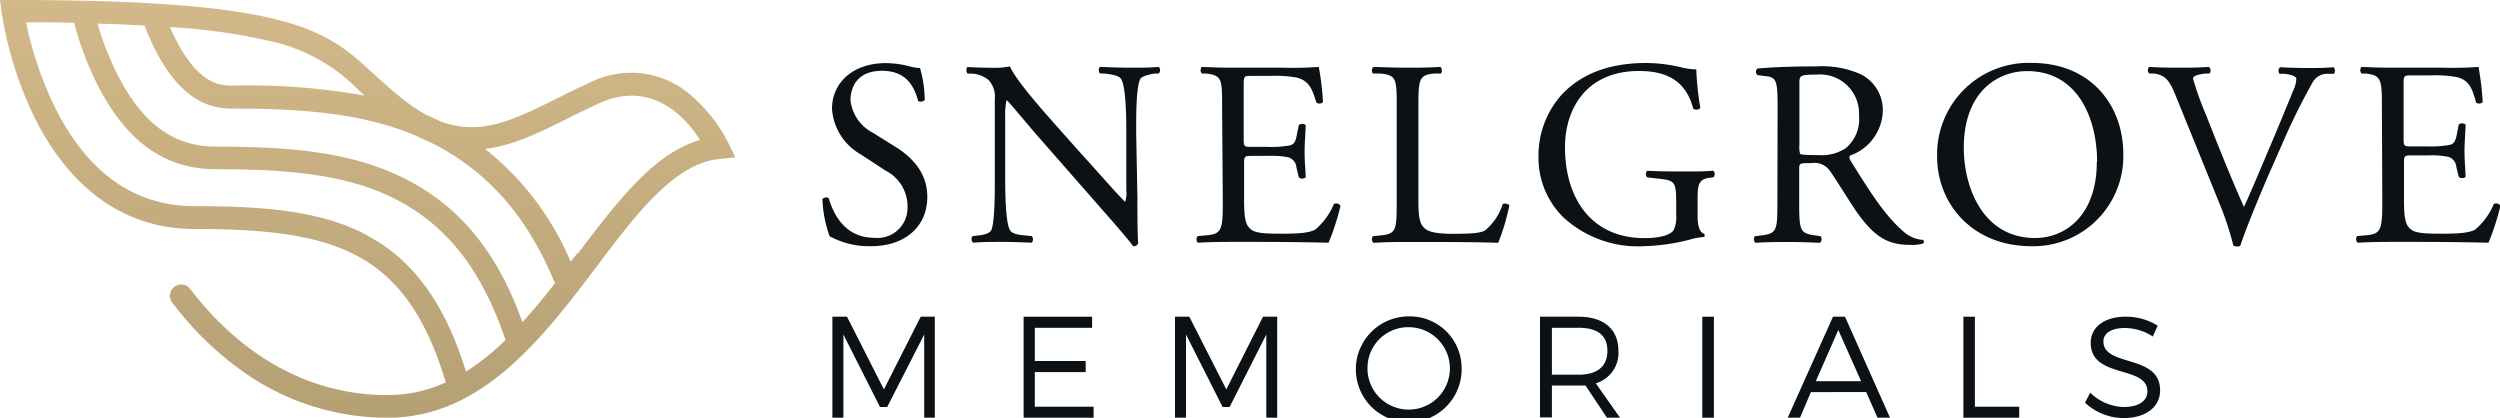
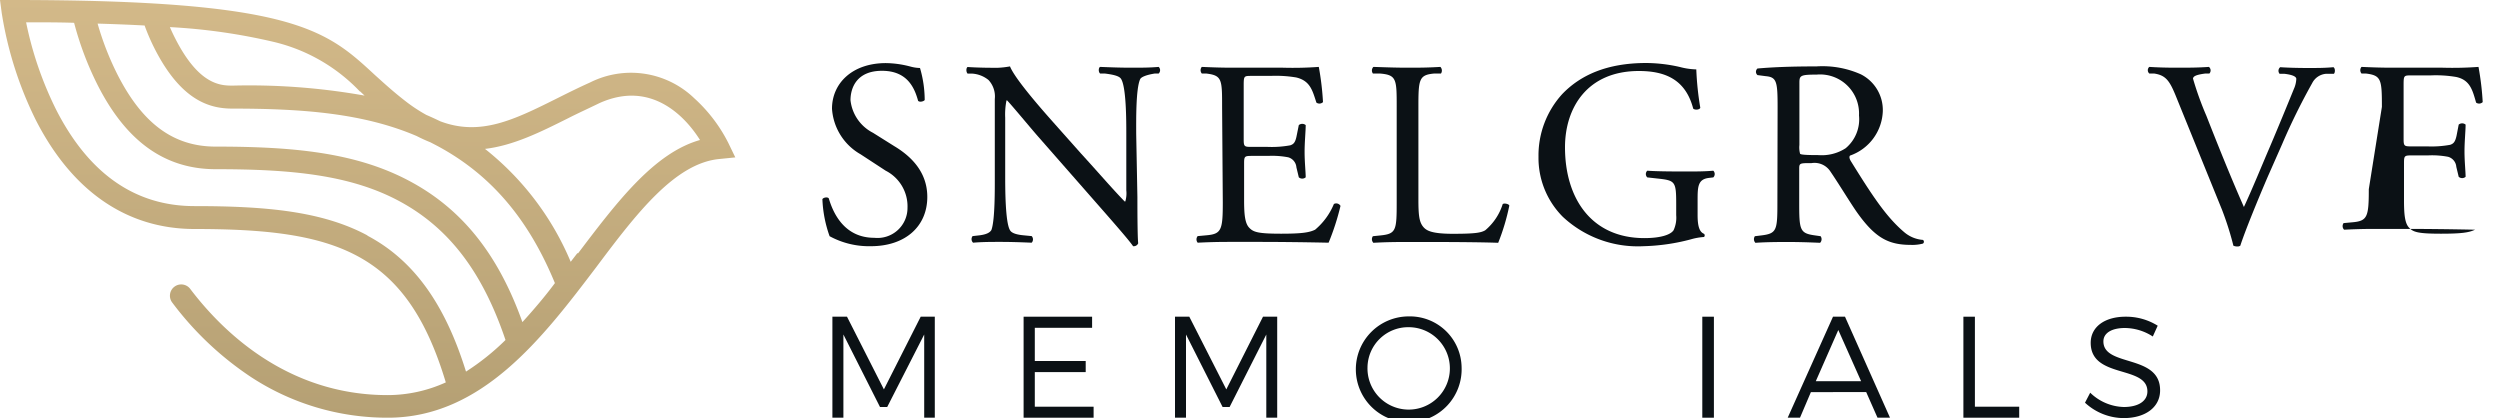
<svg xmlns="http://www.w3.org/2000/svg" width="250" height="41.83" viewBox="0 0 250 41.83">
  <defs>
    <style>.cls-1{fill:url(#linear-gradient);}.cls-2{fill:#0b1115;}</style>
    <linearGradient id="linear-gradient" x1="36.75" y1="41.77" x2="36.75" gradientUnits="userSpaceOnUse">
      <stop offset="0" stop-color="#b5a074" />
      <stop offset="1" stop-color="#d3b989" />
    </linearGradient>
  </defs>
  <g id="Layer_2" data-name="Layer 2">
    <g id="Layer_1-2" data-name="Layer 1">
      <path class="cls-1" d="M72.83,14.29a15.34,15.34,0,0,0-3.41-4.47A9.12,9.12,0,0,0,59,8.25c-1.14.51-2.22,1.05-3.26,1.57-4.31,2.15-7.68,3.83-11.71,2.31-.46-.22-.93-.44-1.4-.64a15.81,15.81,0,0,1-2.14-1.42c-1.16-.9-2.09-1.75-3-2.57C32.63,3,29.38,0,1.29,0H0L.17,1.28A37,37,0,0,0,3.58,12C7.21,19.12,12.69,22.9,19.45,22.9c14.12,0,21.2,2.24,25.13,15.34a14.07,14.07,0,0,1-5.82,1.27C28.49,39.51,22,32.83,19,28.86a1.13,1.13,0,0,0-1.81,1.35,31.76,31.76,0,0,0,7.92,7.5,24.86,24.86,0,0,0,13.68,4.06c9.41,0,15.48-8,20.84-15.06,4-5.34,7.87-10.39,12.31-10.81l1.59-.16ZM41,18.13c-5.36-2.88-11.65-3.47-19.43-3.47-4.2,0-7.31-2.28-9.81-7.18a28.84,28.84,0,0,1-2-5.12c1.67.05,3.23.11,4.7.19a20.91,20.91,0,0,0,1,2.31c2.68,5.27,5.57,6,7.78,6,7.17,0,13.15.49,18.42,2.74q.7.36,1.38.63l.71.37c5.29,2.84,9.08,7.25,11.74,13.71-1,1.35-2.13,2.67-3.25,3.9C49.81,25.4,46.19,20.91,41,18.13Zm-5-9,.46.43a65.7,65.7,0,0,0-13.17-1c-1.18,0-3.37,0-5.77-4.72-.19-.37-.37-.75-.53-1.13A59,59,0,0,1,27.33,4.18,17.45,17.45,0,0,1,36,9.16Zm.74,14.41c-4.53-2.43-10.19-2.93-17.3-2.93-5.92,0-10.57-3.25-13.83-9.65a35.32,35.32,0,0,1-3-8.73c1.68,0,3.28,0,4.8.05A31.64,31.64,0,0,0,9.76,8.5c2.88,5.67,6.75,8.42,11.82,8.42,7.44,0,13.42.54,18.36,3.2S48.25,27.18,50.55,34a24.23,24.23,0,0,1-3.95,3.16C44.49,30.36,41.34,26,36.75,23.57Zm21,1.77-.67.87A28.41,28.41,0,0,0,48.5,14.89c2.85-.34,5.52-1.67,8.28-3.05,1-.51,2.08-1,3.17-1.53C65.21,7.94,68.63,11.81,70,14,65.41,15.3,61.7,20.19,57.8,25.34Z" />
      <path class="cls-2" d="M87.09,24.62a8.24,8.24,0,0,1-4.13-1,12.33,12.33,0,0,1-.72-3.71c.13-.18.53-.23.64-.07.4,1.35,1.48,3.94,4.55,3.94a3,3,0,0,0,3.32-3,4,4,0,0,0-2.18-3.71l-2.51-1.64a5.66,5.66,0,0,1-2.86-4.56c0-2.52,2-4.56,5.4-4.56a10,10,0,0,1,2.46.35A3.92,3.92,0,0,0,92,6.8,11.48,11.48,0,0,1,92.47,10c-.11.16-.53.24-.66.08-.35-1.27-1.06-3-3.61-3s-3.15,1.73-3.15,2.94a4.16,4.16,0,0,0,2.25,3.26l2.12,1.33c1.67,1,3.31,2.57,3.31,5.08C92.73,22.64,90.53,24.62,87.09,24.62Z" />
      <path class="cls-2" d="M113.74,19.7c0,.79,0,3.94.08,4.63a.48.48,0,0,1-.51.29c-.31-.45-1.08-1.37-3.39-4l-6.14-7c-.72-.82-2.52-3-3.07-3.58h-.06a7.11,7.11,0,0,0-.13,1.73v5.77c0,1.25,0,4.69.48,5.48.16.3.69.45,1.35.51l.82.08a.49.49,0,0,1,0,.66c-1.2-.05-2.12-.08-3.1-.08s-1.83,0-2.76.08a.49.49,0,0,1-.05-.66l.71-.08c.61-.08,1-.24,1.17-.53.37-1,.34-4.19.34-5.46V9.9A2.41,2.41,0,0,0,98.85,8a2.89,2.89,0,0,0-1.64-.64l-.45,0c-.16-.16-.16-.56,0-.66,1.11.08,2.52.08,3,.08A8.92,8.92,0,0,0,101,6.64c.53,1.35,3.66,4.84,4.53,5.82l2.57,2.89c1.83,2,3.13,3.53,4.37,4.8h.06a2.88,2.88,0,0,0,.1-1.12V13.37c0-1.25,0-4.69-.53-5.49-.16-.24-.58-.4-1.64-.53l-.45,0c-.19-.16-.16-.58,0-.66,1.22.05,2.12.08,3.13.08s1.83,0,2.73-.08a.46.46,0,0,1,0,.66l-.37,0c-.85.13-1.38.35-1.48.56-.45.95-.4,4.24-.4,5.46Z" />
      <path class="cls-2" d="M122.21,10.69c0-2.76,0-3.15-1.61-3.34l-.42,0a.51.51,0,0,1,0-.66c1.14.05,2,.08,3.12.08h5a35.38,35.38,0,0,0,3.58-.08,28.29,28.29,0,0,1,.42,3.52.51.51,0,0,1-.66.05c-.4-1.24-.63-2.17-2-2.51a12.15,12.15,0,0,0-2.57-.16h-1.91c-.79,0-.79,0-.79,1.06v5.3c0,.74.08.74.87.74h1.54a10.19,10.19,0,0,0,2.25-.16c.32-.11.5-.27.63-.93l.22-1.09a.54.54,0,0,1,.69,0c0,.64-.11,1.67-.11,2.68s.11,2,.11,2.54a.52.52,0,0,1-.69,0l-.24-1a1.13,1.13,0,0,0-.82-1,8.52,8.52,0,0,0-2-.14h-1.54c-.79,0-.87,0-.87.72V20c0,1.41.08,2.31.5,2.76s.87.61,3.21.61c2,0,2.8-.11,3.39-.4a6.68,6.68,0,0,0,1.88-2.57.49.49,0,0,1,.66.19,24.43,24.43,0,0,1-1.19,3.68c-2.39-.05-4.74-.08-7.1-.08h-2.39c-1.14,0-2,0-3.6.08a.51.51,0,0,1,0-.66l.87-.08c1.51-.13,1.64-.53,1.64-3.31Z" />
      <path class="cls-2" d="M139.67,10.69c0-2.78,0-3.21-1.72-3.34l-.66,0a.51.51,0,0,1,.05-.66c1.48.05,2.38.08,3.44.08s1.94,0,3.26-.08a.53.53,0,0,1,.06.66l-.64,0c-1.56.13-1.62.56-1.62,3.34v9.22c0,1.67.08,2.36.56,2.86.29.29.79.61,2.89.61,2.25,0,2.81-.11,3.23-.35a5.6,5.6,0,0,0,1.75-2.62c.16-.13.66,0,.66.16a21.45,21.45,0,0,1-1.11,3.71c-1.35-.05-3.87-.08-6.6-.08h-2.44c-1.11,0-2,0-3.44.08a.51.51,0,0,1-.05-.66l.79-.08c1.54-.16,1.59-.53,1.59-3.31Z" />
      <path class="cls-2" d="M169.76,21.5c0,1.06.16,1.69.64,1.88a.22.22,0,0,1,0,.32,6.05,6.05,0,0,0-1.3.23,20.18,20.18,0,0,1-4.74.69,11,11,0,0,1-8.08-2.94,8.33,8.33,0,0,1-2.43-6,9.11,9.11,0,0,1,2.38-6.28c1.78-1.85,4.4-3.1,8.4-3.1a15.46,15.46,0,0,1,3.36.4,7,7,0,0,0,1.64.24,29.68,29.68,0,0,0,.4,3.84c-.08.21-.55.24-.71.08-.75-2.86-2.73-3.76-5.43-3.76-5.14,0-7.39,3.65-7.39,7.63,0,5.08,2.62,9.08,7.94,9.08,1.64,0,2.63-.34,2.92-.79a3,3,0,0,0,.26-1.51V20.44c0-2.23-.08-2.39-1.72-2.57l-1.17-.13a.46.46,0,0,1,0-.67c.77.06,2.23.08,3.79.08,1,0,1.94,0,2.81-.08a.47.47,0,0,1,0,.67l-.43.05c-1.11.13-1.14.87-1.14,2.22Z" />
      <path class="cls-2" d="M177.76,10.72c0-2.52-.08-3-1.16-3.1l-.85-.11a.43.43,0,0,1,0-.66c1.48-.13,3.31-.21,5.9-.21a9.42,9.42,0,0,1,4.43.79,4,4,0,0,1,2.2,3.71A4.89,4.89,0,0,1,185,15.56c-.13.16,0,.43.14.64,2.12,3.42,3.52,5.54,5.32,7.05a3.26,3.26,0,0,0,1.83.74.22.22,0,0,1,0,.37,4.18,4.18,0,0,1-1.17.13c-2.25,0-3.6-.66-5.48-3.34-.69-1-1.78-2.8-2.6-4a1.89,1.89,0,0,0-1.88-.84c-1.19,0-1.24,0-1.24.58v3.34c0,2.78.05,3.1,1.58,3.31l.56.08a.51.51,0,0,1-.05.66c-1.19-.05-2.09-.08-3.15-.08s-2.07,0-3.32.08a.52.52,0,0,1-.05-.66l.66-.08c1.54-.19,1.59-.53,1.59-3.31Zm2.18,3.78a2.39,2.39,0,0,0,.07.88c.08.08.48.13,1.83.13a4.39,4.39,0,0,0,2.73-.69,3.77,3.77,0,0,0,1.33-3.28,3.9,3.9,0,0,0-4.24-4.08c-1.65,0-1.72.1-1.72.85Z" />
-       <path class="cls-2" d="M193.71,15.64a9.16,9.16,0,0,1,9.43-9.35c6.12,0,9.19,4.43,9.19,9.09a9,9,0,0,1-9.19,9.24C197.26,24.62,193.71,20.41,193.71,15.64Zm16,.56c0-4.37-1.93-9.09-7-9.09-2.76,0-6.33,1.88-6.33,7.69,0,3.92,1.91,9,7.12,9C206.66,23.8,209.68,21.42,209.68,16.2Z" />
      <path class="cls-2" d="M217.55,9.52c-.61-1.48-1-2-2.15-2.17l-.47,0a.44.44,0,0,1,0-.66c.77.05,1.62.08,2.76.08s2.09,0,3.2-.08a.45.45,0,0,1,.05.66l-.39,0c-1,.13-1.22.29-1.25.51a31.49,31.49,0,0,0,1.33,3.7c1.21,3.08,2.43,6.12,3.76,9.14.82-1.75,1.93-4.47,2.54-5.88.77-1.8,2-4.79,2.46-5.93a2.68,2.68,0,0,0,.24-1c0-.19-.26-.4-1.19-.51l-.48,0a.46.46,0,0,1,.06-.66c.74.05,1.75.08,2.75.08s1.7,0,2.57-.08c.19.1.19.53.05.66l-.79,0a1.71,1.71,0,0,0-1.38.93,63.67,63.67,0,0,0-3,6.09l-1.44,3.26c-1.05,2.44-2.3,5.51-2.75,6.91a.49.49,0,0,1-.29.08,1,1,0,0,1-.4-.08A30.63,30.63,0,0,0,222.21,21Z" />
-       <path class="cls-2" d="M238.19,10.69c0-2.76-.06-3.15-1.62-3.34l-.42,0a.51.51,0,0,1,0-.66c1.14.05,2,.08,3.12.08h5a35.38,35.38,0,0,0,3.58-.08,28.29,28.29,0,0,1,.42,3.52.51.51,0,0,1-.66.05C247.25,9,247,8,245.63,7.7a12.1,12.1,0,0,0-2.57-.16h-1.91c-.79,0-.79,0-.79,1.06v5.3c0,.74.08.74.87.74h1.54a10.19,10.19,0,0,0,2.25-.16c.32-.11.5-.27.64-.93l.21-1.09a.54.54,0,0,1,.69,0c0,.64-.11,1.67-.11,2.68s.11,2,.11,2.54a.52.52,0,0,1-.69,0l-.24-1a1.13,1.13,0,0,0-.82-1,8.52,8.52,0,0,0-2-.14h-1.54c-.79,0-.87,0-.87.72V20c0,1.41.08,2.31.5,2.76s.88.61,3.21.61c2,0,2.8-.11,3.39-.4a6.68,6.68,0,0,0,1.88-2.57.49.49,0,0,1,.66.19,24.43,24.43,0,0,1-1.19,3.68c-2.39-.05-4.74-.08-7.1-.08h-2.39c-1.13,0-2,0-3.6.08a.51.51,0,0,1-.05-.66l.87-.08c1.51-.13,1.65-.53,1.65-3.31Z" />
+       <path class="cls-2" d="M238.19,10.69c0-2.76-.06-3.15-1.62-3.34l-.42,0a.51.51,0,0,1,0-.66c1.14.05,2,.08,3.12.08h5a35.38,35.38,0,0,0,3.58-.08,28.29,28.29,0,0,1,.42,3.52.51.51,0,0,1-.66.05C247.25,9,247,8,245.63,7.7a12.1,12.1,0,0,0-2.57-.16h-1.91c-.79,0-.79,0-.79,1.06v5.3c0,.74.08.74.87.74h1.54a10.19,10.19,0,0,0,2.25-.16c.32-.11.5-.27.64-.93l.21-1.09a.54.54,0,0,1,.69,0c0,.64-.11,1.67-.11,2.68s.11,2,.11,2.54a.52.52,0,0,1-.69,0l-.24-1a1.13,1.13,0,0,0-.82-1,8.52,8.52,0,0,0-2-.14h-1.54c-.79,0-.87,0-.87.72V20c0,1.41.08,2.31.5,2.76s.88.61,3.21.61c2,0,2.8-.11,3.39-.4c-2.39-.05-4.74-.08-7.1-.08h-2.39c-1.13,0-2,0-3.6.08a.51.51,0,0,1-.05-.66l.87-.08c1.51-.13,1.65-.53,1.65-3.31Z" />
      <path class="cls-2" d="M92.42,41.77l0-8.32L88.72,40.7H88l-3.66-7.25v8.32h-1.1V31.67H84.7l3.69,7.27,3.68-7.27h1.41v10.1Z" />
      <path class="cls-2" d="M103.48,32.78V36.1h5.09v1.11h-5.09v3.46h5.88v1.1h-7V31.67h6.85v1.11Z" />
      <path class="cls-2" d="M126.63,41.77l0-8.32-3.67,7.25h-.7l-3.66-7.25v8.32h-1.1V31.67h1.43l3.7,7.27,3.67-7.27h1.42v10.1Z" />
      <path class="cls-2" d="M146.16,36.72a5.29,5.29,0,1,1-5.28-5.08A5.17,5.17,0,0,1,146.16,36.72Zm-9.41,0a4.12,4.12,0,1,0,4.13-4A4.07,4.07,0,0,0,136.75,36.72Z" />
-       <path class="cls-2" d="M158.55,38.55c-.22,0-.45,0-.68,0h-2.68v3.19H154V31.67h3.84c2.52,0,4,1.24,4,3.39a3.16,3.16,0,0,1-2.26,3.27L162,41.77h-1.31Zm-.68-1.08c1.83,0,2.87-.81,2.87-2.38s-1-2.31-2.87-2.31h-2.68v4.69Z" />
      <path class="cls-2" d="M170.23,41.77V31.67h1.16v10.1Z" />
      <path class="cls-2" d="M181.09,39.21,180,41.77h-1.23l4.53-10.1h1.2L189,41.77h-1.25l-1.13-2.56ZM183.83,33l-2.25,5.12h4.53Z" />
      <path class="cls-2" d="M201.92,40.67v1.1h-5.58V31.67h1.15v9Z" />
      <path class="cls-2" d="M215.77,32.57l-.49,1.08a5.19,5.19,0,0,0-2.79-.85c-1.3,0-2.15.49-2.15,1.34,0,2.59,5.69,1.24,5.67,4.9,0,1.69-1.48,2.77-3.65,2.77a5.74,5.74,0,0,1-3.86-1.54l.52-1a5,5,0,0,0,3.36,1.43c1.45,0,2.36-.59,2.36-1.56,0-2.65-5.67-1.24-5.67-4.86,0-1.59,1.4-2.61,3.49-2.61A5.94,5.94,0,0,1,215.77,32.57Z" />
    </g>
  </g>
</svg>